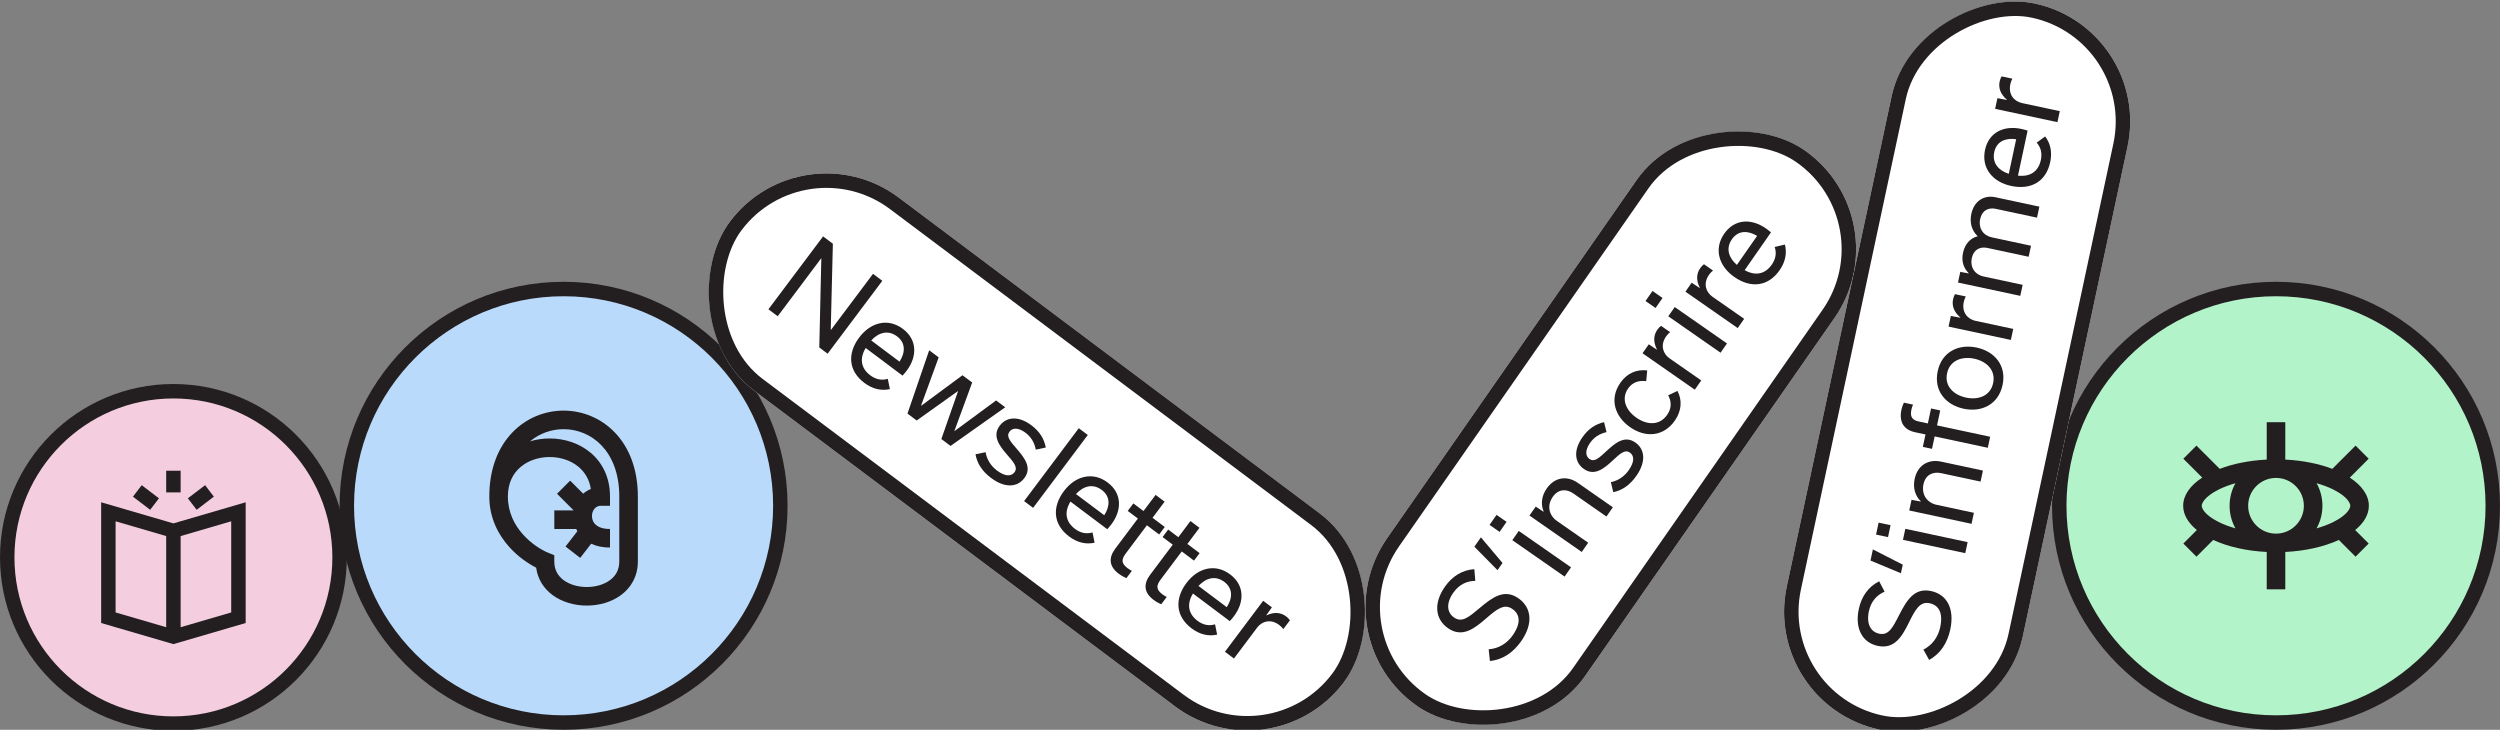
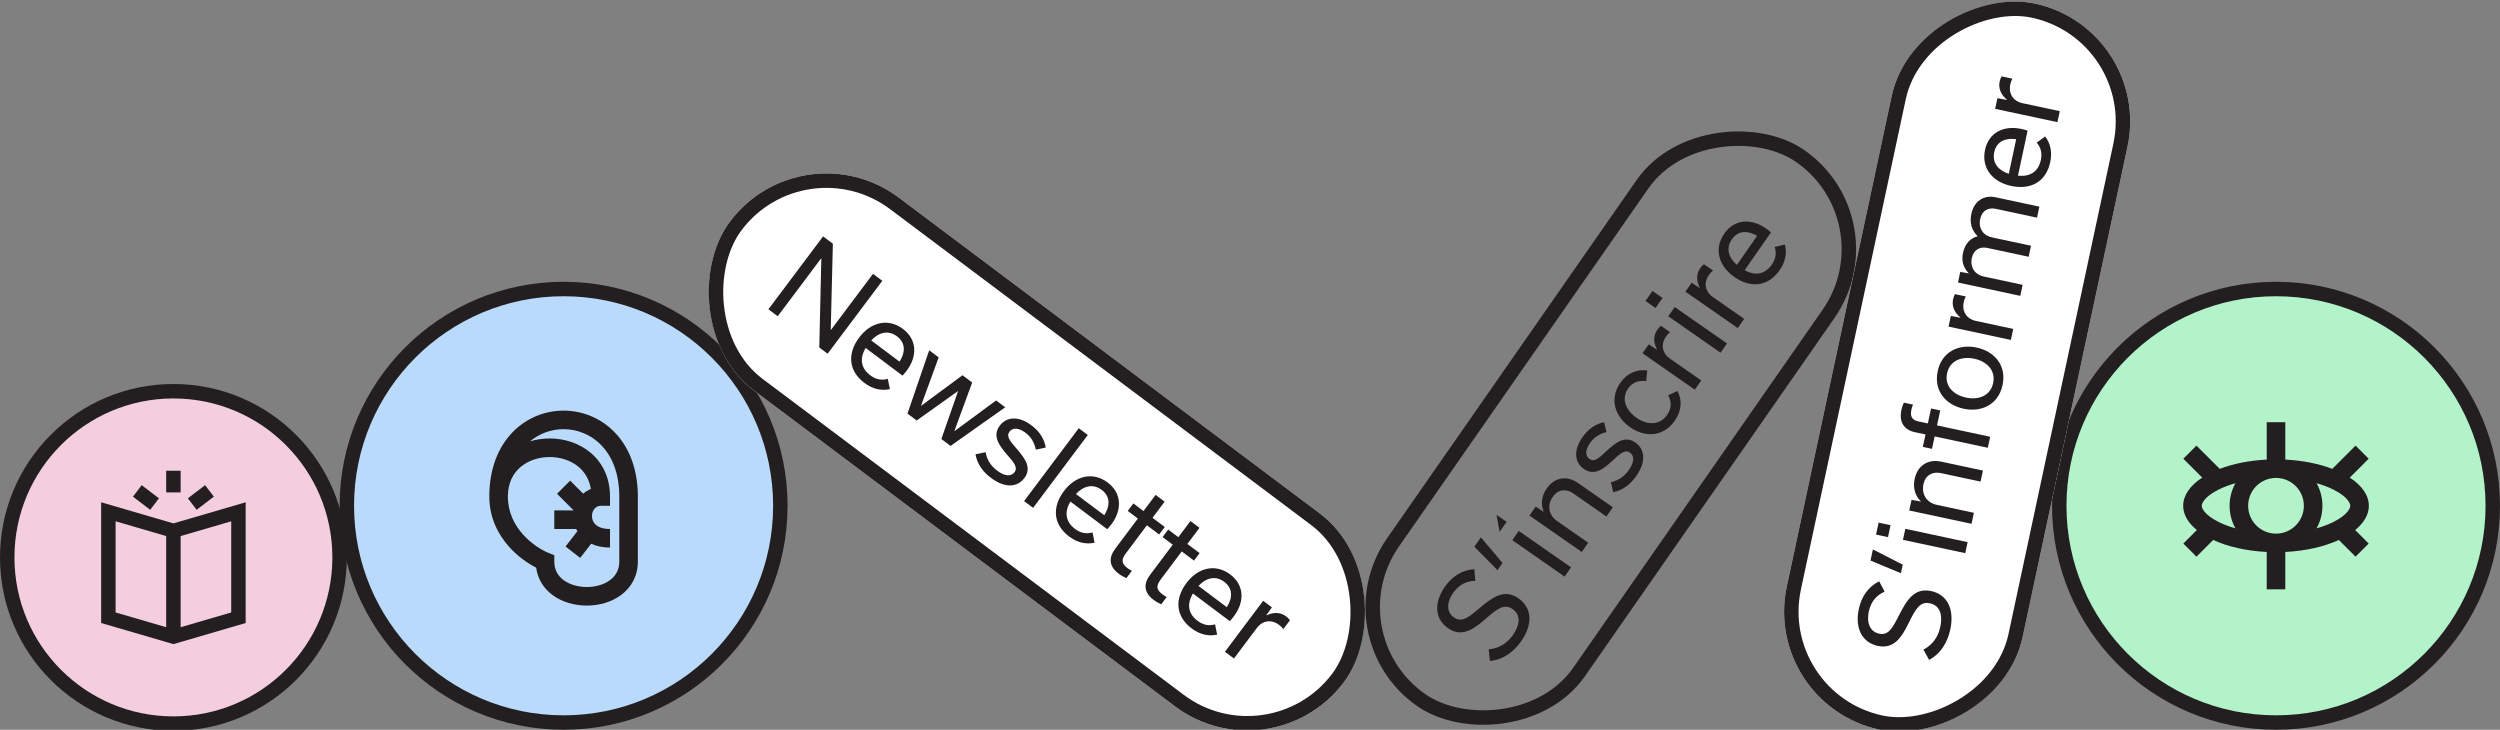
<svg xmlns="http://www.w3.org/2000/svg" width="346" height="101" viewBox="0 0 346 101" fill="none">
  <rect x="0" y="0" width="346" height="101" fill="#808080" stroke="none" />
  <g clip-path="url(#clip0_8975_135184)">
    <path d="M315 100C298.431 100 285 86.569 285 70C285 53.431 298.431 40 315 40C331.569 40 345 53.431 345 70C345 86.569 331.569 100 315 100Z" fill="#B3F3CA" />
    <path d="M315 100C298.431 100 285 86.569 285 70C285 53.431 298.431 40 315 40C331.569 40 345 53.431 345 70C345 86.569 331.569 100 315 100Z" stroke="#231F20" stroke-width="2" />
    <path fill-rule="evenodd" clip-rule="evenodd" d="M313.715 58.435V63.607C311.283 63.727 309.051 64.187 307.21 64.89L303.991 61.671L302.174 63.488L304.787 66.101C303.133 67.182 302.151 68.533 302.151 70C302.151 71.23 302.843 72.38 304.043 73.357L302.174 75.226L303.991 77.043L306.305 74.73C308.297 75.646 310.869 76.251 313.715 76.393V81.564L316.285 81.564L316.285 76.393C319.131 76.251 321.703 75.646 323.696 74.73L326.009 77.043L327.826 75.226L325.957 73.357C327.157 72.38 327.849 71.23 327.849 70C327.849 68.533 326.867 67.182 325.213 66.101L327.826 63.488L326.009 61.671L322.79 64.89C320.949 64.187 318.716 63.727 316.285 63.607L316.285 58.435L313.715 58.435ZM322.937 72.244C324.989 71.218 325.28 70.276 325.28 70C325.28 69.723 324.989 68.781 322.937 67.755C322.268 67.421 321.488 67.123 320.615 66.876C321.131 67.801 321.425 68.866 321.425 70C321.425 71.133 321.131 72.199 320.615 73.123C321.488 72.877 322.268 72.578 322.937 72.244ZM309.384 73.123C308.512 72.877 307.732 72.578 307.063 72.244C305.011 71.218 304.721 70.276 304.721 70C304.721 69.723 305.011 68.781 307.063 67.755C307.732 67.421 308.512 67.123 309.384 66.876C308.869 67.801 308.575 68.866 308.575 70C308.575 71.133 308.869 72.199 309.384 73.123ZM315 73.855C317.129 73.855 318.855 72.129 318.855 70C318.855 67.871 317.129 66.145 315 66.145C312.871 66.145 311.145 67.871 311.145 70C311.145 72.129 312.871 73.855 315 73.855C315 73.855 315 73.855 315 73.855Z" fill="#231F20" />
    <path d="M1 77.147C1 64.444 11.297 54.147 24 54.147C36.703 54.147 47 64.444 47 77.147C47 89.849 36.703 100.146 24 100.146C11.297 100.146 1 89.849 1 77.147Z" fill="#F4CEDF" />
    <path d="M1 77.147C1 64.444 11.297 54.147 24 54.147C36.703 54.147 47 64.444 47 77.147C47 89.849 36.703 100.146 24 100.146C11.297 100.146 1 89.849 1 77.147Z" stroke="#231F20" stroke-width="2" />
    <g clip-path="url(#clip1_8975_135184)">
      <path fill-rule="evenodd" clip-rule="evenodd" d="M25 65.147H23V68.147H25V65.147ZM14 69.515L24 72.436L34 69.515V86.225L24 89.147L14 86.225V69.515ZM16 72.147V84.762L23 86.807V74.192L16 72.147ZM32 84.762L25 86.807V74.192L32 72.147V84.762ZM18.4 68.736L19.614 67.147L21.998 68.967L20.785 70.557L18.4 68.736ZM28.385 67.147L29.598 68.736L27.214 70.557L26 68.967L28.385 67.147Z" fill="#231F20" />
    </g>
    <path d="M48 70C48 53.431 61.431 40 78 40C94.569 40 108 53.431 108 70C108 86.569 94.569 100 78 100C61.431 100 48 86.569 48 70Z" fill="#BADAFB" />
    <path d="M48 70C48 53.431 61.431 40 78 40C94.569 40 108 53.431 108 70C108 86.569 94.569 100 78 100C61.431 100 48 86.569 48 70Z" stroke="#231F20" stroke-width="2" />
    <path fill-rule="evenodd" clip-rule="evenodd" d="M88.279 68.714C88.279 64.899 87.059 61.916 85.113 59.877C83.174 57.846 80.585 56.829 78 56.829C75.414 56.829 72.825 57.846 70.886 59.877C68.94 61.916 67.72 64.899 67.72 68.714C67.72 71.669 68.958 73.996 70.456 75.674C71.659 77.021 73.056 77.982 74.202 78.561C74.425 80.195 75.286 81.477 76.472 82.355C77.82 83.354 79.549 83.812 81.212 83.812C82.875 83.812 84.604 83.354 85.952 82.355C87.337 81.329 88.279 79.754 88.279 77.709V68.714ZM83.254 61.651C84.681 63.146 85.709 65.462 85.709 68.714V77.709C85.709 78.876 85.206 79.71 84.422 80.29C83.602 80.898 82.44 81.243 81.212 81.243C79.984 81.243 78.822 80.898 78.001 80.29C77.218 79.71 76.715 78.876 76.715 77.709V76.839L75.907 76.516C75.004 76.154 73.567 75.3 72.373 73.962C71.194 72.641 70.29 70.9 70.29 68.714C70.29 66.836 71.013 65.51 72.045 64.635C73.105 63.735 74.564 63.253 76.072 63.253C77.581 63.253 79.04 63.735 80.1 64.635C80.93 65.339 81.56 66.335 81.775 67.676C81.373 67.832 81.019 68.056 80.715 68.327L78.909 66.521L77.092 68.338L79.395 70.642H76.715V73.212H79.748C79.797 73.317 79.85 73.42 79.908 73.521L78.269 75.637L80.3 77.211L81.818 75.252C82.555 75.598 83.431 75.781 84.424 75.781L84.424 73.212C83.383 73.212 82.785 72.923 82.455 72.631C82.123 72.337 81.956 71.947 81.933 71.534C81.881 70.605 82.474 69.999 83.139 69.999L84.424 69.999V68.714C84.424 66.096 83.381 64.048 81.762 62.675C80.172 61.326 78.097 60.683 76.072 60.683C75.16 60.683 74.239 60.814 73.355 61.08C74.698 59.958 76.348 59.398 78 59.398C79.911 59.398 81.82 60.148 83.254 61.651Z" fill="#231F20" />
    <g clip-path="url(#clip2_8975_135184)">
-       <rect x="182.439" y="88.18" width="93.766" height="33.383" rx="16.692" transform="rotate(-55.139 182.439 88.18)" fill="white" />
-       <path d="M210.545 88.722C209.438 90.312 207.955 91.32 206.203 91.48L206.031 89.86C207.349 89.777 208.557 89.078 209.364 87.919C210.556 86.208 210.353 85.006 209.315 84.283C208.21 83.513 207.211 84.258 205.69 85.58C204.067 86.991 202.382 88.318 200.401 86.939C198.609 85.69 198.39 83.477 199.967 81.213C200.981 79.758 202.37 78.885 204.048 78.773L204.184 80.388C203.054 80.402 201.956 80.858 201.13 82.043C200.088 83.539 200.277 84.791 201.233 85.457C202.338 86.227 203.279 85.421 204.786 84.149C206.519 82.695 208.18 81.431 210.147 82.801C211.98 84.078 212.225 86.31 210.545 88.722ZM207.253 78.912L204.054 75.663L204.955 74.369L207.948 77.915L207.253 78.912ZM207.543 73.612L206.155 72.646L207.122 71.258L208.51 72.225L207.543 73.612ZM217.432 78.52L216.54 79.8L209.305 74.76L210.197 73.48L217.432 78.52ZM218.914 76.392L211.679 71.352L212.543 70.113L213.626 70.827L213.644 70.8C213.236 69.835 213.314 68.689 214.065 67.611C215.154 66.048 216.849 65.769 218.372 66.829L223.222 70.208L222.331 71.488L217.736 68.287C216.793 67.63 215.667 67.667 214.907 68.758C214.062 69.971 214.363 71.32 215.494 72.109L219.806 75.112L218.914 76.392ZM226.479 65.848C225.588 67.128 224.516 67.862 223.276 68.12L222.945 66.728C223.992 66.517 224.829 65.919 225.43 65.057C226.227 63.912 226.194 63.068 225.575 62.637C224.888 62.158 224.219 62.773 223.118 63.807C221.874 64.962 220.612 65.883 219.21 64.907C217.971 64.044 217.69 62.407 219.004 60.521C219.811 59.362 220.79 58.703 222.003 58.428L222.344 59.806C221.346 60.031 220.598 60.531 220.054 61.312C219.35 62.323 219.424 63.135 219.977 63.52C220.65 63.989 221.249 63.446 222.391 62.38C223.617 61.253 224.886 60.236 226.327 61.24C227.648 62.16 227.859 63.868 226.479 65.848ZM231.798 58.214C230.249 60.437 227.745 60.613 225.616 59.13C223.474 57.638 222.708 55.204 224.257 52.981C225.214 51.606 226.55 51.096 227.972 51.266L227.837 52.753C226.883 52.629 225.967 52.852 225.329 53.768C224.344 55.182 224.994 56.776 226.49 57.818C227.945 58.832 229.674 58.935 230.734 57.413C231.401 56.456 231.319 55.539 230.876 54.71L232.159 54.103C232.813 55.319 232.774 56.812 231.798 58.214ZM234.56 53.932L227.325 48.892L228.188 47.653L229.298 48.386L229.317 48.359C228.752 47.245 228.885 46.337 229.373 45.636C229.551 45.38 229.723 45.22 229.889 45.096L231.142 45.968C231.018 46.062 230.785 46.28 230.579 46.576C229.744 47.776 230.17 48.973 231.059 49.593L235.452 52.652L234.56 53.932ZM229.128 42.626L227.74 41.66L228.707 40.272L230.095 41.239L229.128 42.626ZM239.017 47.534L238.125 48.814L230.89 43.774L231.782 42.494L239.017 47.534ZM240.499 45.406L233.264 40.366L234.127 39.127L235.238 39.86L235.256 39.833C234.692 38.719 234.824 37.811 235.312 37.11C235.49 36.854 235.662 36.694 235.829 36.569L237.082 37.442C236.957 37.535 236.725 37.754 236.518 38.05C235.683 39.249 236.109 40.447 236.999 41.066L241.391 44.126L240.499 45.406ZM240.387 36.662L243.184 32.647C241.942 31.901 240.586 31.837 239.694 33.117C238.812 34.384 239.259 35.696 240.387 36.662ZM245.617 34.181L247.031 33.846C247.335 35.018 247.105 36.239 246.298 37.397C244.712 39.674 242.315 39.926 240.038 38.34C237.856 36.819 237.18 34.428 238.635 32.34C240.081 30.265 242.409 30.226 244.39 31.605C244.605 31.756 244.933 32.004 245.102 32.162L241.461 37.39C242.929 38.212 244.278 37.971 245.216 36.624C245.77 35.829 245.896 35.016 245.617 34.181Z" fill="#231F20" />
+       <path d="M210.545 88.722C209.438 90.312 207.955 91.32 206.203 91.48L206.031 89.86C207.349 89.777 208.557 89.078 209.364 87.919C210.556 86.208 210.353 85.006 209.315 84.283C208.21 83.513 207.211 84.258 205.69 85.58C204.067 86.991 202.382 88.318 200.401 86.939C198.609 85.69 198.39 83.477 199.967 81.213C200.981 79.758 202.37 78.885 204.048 78.773L204.184 80.388C203.054 80.402 201.956 80.858 201.13 82.043C200.088 83.539 200.277 84.791 201.233 85.457C202.338 86.227 203.279 85.421 204.786 84.149C206.519 82.695 208.18 81.431 210.147 82.801C211.98 84.078 212.225 86.31 210.545 88.722ZM207.253 78.912L204.054 75.663L204.955 74.369L207.948 77.915L207.253 78.912ZM207.543 73.612L207.122 71.258L208.51 72.225L207.543 73.612ZM217.432 78.52L216.54 79.8L209.305 74.76L210.197 73.48L217.432 78.52ZM218.914 76.392L211.679 71.352L212.543 70.113L213.626 70.827L213.644 70.8C213.236 69.835 213.314 68.689 214.065 67.611C215.154 66.048 216.849 65.769 218.372 66.829L223.222 70.208L222.331 71.488L217.736 68.287C216.793 67.63 215.667 67.667 214.907 68.758C214.062 69.971 214.363 71.32 215.494 72.109L219.806 75.112L218.914 76.392ZM226.479 65.848C225.588 67.128 224.516 67.862 223.276 68.12L222.945 66.728C223.992 66.517 224.829 65.919 225.43 65.057C226.227 63.912 226.194 63.068 225.575 62.637C224.888 62.158 224.219 62.773 223.118 63.807C221.874 64.962 220.612 65.883 219.21 64.907C217.971 64.044 217.69 62.407 219.004 60.521C219.811 59.362 220.79 58.703 222.003 58.428L222.344 59.806C221.346 60.031 220.598 60.531 220.054 61.312C219.35 62.323 219.424 63.135 219.977 63.52C220.65 63.989 221.249 63.446 222.391 62.38C223.617 61.253 224.886 60.236 226.327 61.24C227.648 62.16 227.859 63.868 226.479 65.848ZM231.798 58.214C230.249 60.437 227.745 60.613 225.616 59.13C223.474 57.638 222.708 55.204 224.257 52.981C225.214 51.606 226.55 51.096 227.972 51.266L227.837 52.753C226.883 52.629 225.967 52.852 225.329 53.768C224.344 55.182 224.994 56.776 226.49 57.818C227.945 58.832 229.674 58.935 230.734 57.413C231.401 56.456 231.319 55.539 230.876 54.71L232.159 54.103C232.813 55.319 232.774 56.812 231.798 58.214ZM234.56 53.932L227.325 48.892L228.188 47.653L229.298 48.386L229.317 48.359C228.752 47.245 228.885 46.337 229.373 45.636C229.551 45.38 229.723 45.22 229.889 45.096L231.142 45.968C231.018 46.062 230.785 46.28 230.579 46.576C229.744 47.776 230.17 48.973 231.059 49.593L235.452 52.652L234.56 53.932ZM229.128 42.626L227.74 41.66L228.707 40.272L230.095 41.239L229.128 42.626ZM239.017 47.534L238.125 48.814L230.89 43.774L231.782 42.494L239.017 47.534ZM240.499 45.406L233.264 40.366L234.127 39.127L235.238 39.86L235.256 39.833C234.692 38.719 234.824 37.811 235.312 37.11C235.49 36.854 235.662 36.694 235.829 36.569L237.082 37.442C236.957 37.535 236.725 37.754 236.518 38.05C235.683 39.249 236.109 40.447 236.999 41.066L241.391 44.126L240.499 45.406ZM240.387 36.662L243.184 32.647C241.942 31.901 240.586 31.837 239.694 33.117C238.812 34.384 239.259 35.696 240.387 36.662ZM245.617 34.181L247.031 33.846C247.335 35.018 247.105 36.239 246.298 37.397C244.712 39.674 242.315 39.926 240.038 38.34C237.856 36.819 237.18 34.428 238.635 32.34C240.081 30.265 242.409 30.226 244.39 31.605C244.605 31.756 244.933 32.004 245.102 32.162L241.461 37.39C242.929 38.212 244.278 37.971 245.216 36.624C245.77 35.829 245.896 35.016 245.617 34.181Z" fill="#231F20" />
    </g>
    <rect x="183.831" y="87.931" width="91.766" height="31.383" rx="15.691" transform="rotate(-55.139 183.831 87.931)" stroke="#231F20" stroke-width="2" />
    <g clip-path="url(#clip3_8975_135184)">
      <rect x="111.033" y="17.326" width="106.226" height="33.383" rx="16.692" transform="rotate(36.877 111.033 17.326)" fill="white" />
      <path d="M120.825 37.899L122.112 38.865L114.544 48.953L113.388 48.085L113.672 35.777L113.646 35.757L107.635 43.769L106.348 42.804L113.916 32.716L115.269 33.731L114.975 45.642L115.001 45.662L120.825 37.899ZM120.579 47.116L124.493 50.053C125.281 48.837 125.393 47.484 124.145 46.548C122.91 45.622 121.584 46.023 120.579 47.116ZM122.873 52.43L123.159 53.855C121.977 54.118 120.765 53.845 119.635 52.998C117.416 51.332 117.248 48.928 118.914 46.709C120.51 44.581 122.924 43.99 124.96 45.517C126.982 47.035 126.939 49.363 125.491 51.294C125.333 51.504 125.074 51.823 124.91 51.987L119.813 48.163C118.94 49.602 119.133 50.958 120.447 51.944C121.222 52.525 122.029 52.679 122.873 52.43ZM137.861 55.422L139.122 56.367L131.558 61.716L130.284 60.76L132.59 54.157L132.564 54.137L126.869 58.198L125.595 57.242L128.601 48.475L129.914 49.46L127.477 56.13L127.503 56.149L133.211 51.933L134.551 52.938L132.093 59.634L132.12 59.654L137.861 55.422ZM137.166 66.149C135.918 65.213 135.222 64.116 135.009 62.868L136.411 62.586C136.585 63.64 137.153 64.497 137.993 65.128C139.11 65.965 139.954 65.962 140.407 65.358C140.91 64.688 140.319 63.998 139.324 62.862C138.214 61.578 137.337 60.284 138.362 58.918C139.269 57.709 140.914 57.486 142.753 58.866C143.882 59.713 144.506 60.715 144.739 61.937L143.35 62.229C143.16 61.224 142.687 60.459 141.925 59.887C140.94 59.148 140.126 59.194 139.722 59.732C139.229 60.389 139.751 61.007 140.775 62.186C141.859 63.45 142.831 64.754 141.776 66.159C140.811 67.447 139.097 67.597 137.166 66.149ZM142.983 70.287L141.735 69.351L149.303 59.264L150.551 60.2L142.983 70.287ZM148.913 68.373L152.828 71.309C153.616 70.094 153.728 68.741 152.48 67.805C151.245 66.879 149.918 67.279 148.913 68.373ZM151.208 73.687L151.494 75.112C150.311 75.375 149.1 75.102 147.97 74.254C145.75 72.589 145.583 70.185 147.248 67.966C148.845 65.838 151.259 65.247 153.294 66.774C155.317 68.292 155.274 70.62 153.826 72.551C153.668 72.761 153.409 73.079 153.244 73.244L148.148 69.42C147.274 70.859 147.468 72.215 148.781 73.2C149.556 73.782 150.364 73.936 151.208 73.687ZM156.078 70.71L156.857 69.672L158.262 70.727L159.937 68.494L161.185 69.43L159.51 71.663L161.204 72.934L160.426 73.972L158.731 72.7L155.834 76.562C155.204 77.403 155.141 77.951 156.061 78.641C156.297 78.818 156.488 78.92 156.652 79.002L155.893 80.014C155.568 79.872 155.213 79.688 154.819 79.393C153.48 78.388 153.414 77.189 154.35 75.941L157.484 71.764L156.078 70.71ZM160.901 74.328L161.68 73.29L163.085 74.345L164.76 72.112L166.008 73.048L164.333 75.281L166.027 76.552L165.249 77.59L163.554 76.319L160.657 80.18C160.027 81.021 159.964 81.569 160.884 82.259C161.12 82.436 161.311 82.538 161.475 82.62L160.716 83.632C160.391 83.49 160.036 83.306 159.642 83.011C158.302 82.006 158.237 80.807 159.173 79.559L162.307 75.382L160.901 74.328ZM165.871 81.094L169.785 84.031C170.573 82.816 170.685 81.463 169.437 80.527C168.202 79.6 166.876 80.001 165.871 81.094ZM168.165 86.408L168.451 87.833C167.269 88.096 166.057 87.823 164.927 86.976C162.708 85.311 162.54 82.907 164.206 80.687C165.802 78.559 168.216 77.968 170.252 79.496C172.275 81.013 172.232 83.341 170.783 85.272C170.625 85.482 170.366 85.801 170.202 85.965L165.105 82.142C164.232 83.58 164.425 84.936 165.739 85.922C166.514 86.503 167.321 86.658 168.165 86.408ZM169.531 90.204L174.823 83.151L176.031 84.057L175.259 85.141L175.286 85.16C176.419 84.635 177.322 84.799 178.005 85.312C178.254 85.499 178.409 85.677 178.527 85.847L177.61 87.069C177.522 86.941 177.312 86.701 177.023 86.484C175.854 85.607 174.642 85.991 173.991 86.858L170.779 91.14L169.531 90.204Z" fill="#231F20" />
    </g>
    <rect x="111.233" y="18.726" width="104.226" height="31.383" rx="15.691" transform="rotate(36.877 111.233 18.726)" stroke="#231F20" stroke-width="2" />
    <g clip-path="url(#clip4_8975_135184)">
      <rect x="243.8" y="97.493" width="102.766" height="33.383" rx="16.692" transform="rotate(-77.929 243.8 97.493)" fill="white" />
      <path d="M269.922 87.105C269.517 89 268.54 90.504 266.987 91.33L266.2 89.903C267.384 89.316 268.226 88.204 268.521 86.823C268.958 84.783 268.305 83.754 267.068 83.489C265.752 83.208 265.119 84.281 264.229 86.089C263.279 88.019 262.239 89.895 259.879 89.391C257.743 88.934 256.684 86.978 257.261 84.28C257.632 82.546 258.574 81.203 260.078 80.45L260.829 81.886C259.792 82.336 258.957 83.182 258.654 84.595C258.273 86.377 258.932 87.459 260.072 87.702C261.389 87.984 261.944 86.877 262.841 85.121C263.875 83.109 264.917 81.3 267.261 81.801C269.445 82.268 270.537 84.231 269.922 87.105ZM263.087 79.337L258.878 77.58L259.208 76.039L263.341 78.148L263.087 79.337ZM261.301 74.338L259.647 73.985L260.001 72.331L261.655 72.685L261.301 74.338ZM272.319 75.032L271.993 76.558L263.37 74.714L263.696 73.188L272.319 75.032ZM272.861 72.496L264.239 70.652L264.555 69.175L265.83 69.414L265.837 69.382C265.087 68.651 264.715 67.564 264.989 66.279C265.388 64.417 266.842 63.502 268.657 63.89L274.437 65.126L274.111 66.652L268.636 65.481C267.512 65.24 266.488 65.71 266.21 67.01C265.901 68.456 266.701 69.584 268.049 69.872L273.188 70.971L272.861 72.496ZM275.112 61.973L267.758 60.401L267.39 62.119L266.122 61.847L266.489 60.129L265.044 59.82C263.454 59.48 262.806 58.351 263.156 56.713C263.239 56.328 263.355 56.017 263.501 55.729L264.769 56C264.687 56.151 264.596 56.417 264.538 56.69C264.325 57.685 264.648 58.14 265.563 58.336L266.815 58.604L267.258 56.533L268.527 56.804L268.084 58.875L275.438 60.448L275.112 61.973ZM277.154 53.286C276.577 55.984 274.257 57.099 271.768 56.567C269.263 56.032 267.601 54.064 268.178 51.367C268.759 48.653 271.105 47.576 273.577 48.105C276.034 48.63 277.735 50.572 277.154 53.286ZM269.476 51.661C269.094 53.443 270.379 54.658 272.097 55.026C273.799 55.39 275.469 54.806 275.85 53.024C276.231 51.242 274.95 50.011 273.248 49.647C271.53 49.279 269.857 49.879 269.476 51.661ZM278.304 47.047L269.681 45.203L269.997 43.725L271.305 43.971L271.311 43.939C270.359 43.131 270.13 42.242 270.308 41.407C270.373 41.102 270.47 40.888 270.575 40.709L272.068 41.028C271.989 41.163 271.86 41.454 271.784 41.807C271.479 43.236 272.336 44.175 273.395 44.402L278.63 45.521L278.304 47.047ZM272.465 37.841L272.471 37.809C271.766 37.104 271.427 36.175 271.681 34.987C271.946 33.75 272.707 32.939 273.715 32.701C272.837 31.859 272.584 30.764 272.835 29.591C273.206 27.857 274.542 26.951 276.179 27.301L282.249 28.599L281.923 30.124L276.206 28.902C275.211 28.689 274.317 29.102 274.059 30.306C273.784 31.591 274.476 32.595 275.664 32.849L281.092 34.01L280.766 35.536L275.049 34.313C274.054 34.1 273.156 34.529 272.905 35.702C272.631 36.986 273.319 38.007 274.507 38.261L279.935 39.421L279.608 40.947L270.986 39.103L271.302 37.626L272.465 37.841ZM278.016 24.053L279.039 19.268C277.605 19.062 276.33 19.529 276.004 21.054C275.681 22.563 276.602 23.6 278.016 24.053ZM281.876 19.741L283.05 18.884C283.785 19.846 284.046 21.061 283.75 22.442C283.17 25.155 281.058 26.316 278.344 25.735C275.743 25.179 274.194 23.236 274.726 20.747C275.255 18.274 277.387 17.337 279.747 17.841C280.004 17.896 280.402 17.998 280.62 18.078L279.288 24.308C280.96 24.498 282.11 23.753 282.453 22.148C282.656 21.2 282.457 20.402 281.876 19.741ZM284.749 16.908L276.126 15.064L276.442 13.587L277.75 13.833L277.757 13.801C276.804 12.993 276.575 12.104 276.753 11.269C276.819 10.964 276.915 10.75 277.02 10.571L278.514 10.89C278.434 11.024 278.305 11.316 278.229 11.669C277.924 13.098 278.781 14.037 279.841 14.263L285.075 15.383L284.749 16.908Z" fill="#231F20" />
    </g>
    <rect x="244.987" y="96.724" width="100.766" height="31.383" rx="15.691" transform="rotate(-77.929 244.987 96.724)" stroke="#231F20" stroke-width="2" />
  </g>
  <defs>
    <clipPath id="clip0_8975_135184">
      <rect width="346" height="101" fill="white" />
    </clipPath>
    <clipPath id="clip1_8975_135184">
      <rect width="24" height="24" fill="white" transform="translate(12 65.147)" />
    </clipPath>
    <clipPath id="clip2_8975_135184">
      <rect x="182.439" y="88.18" width="93.766" height="33.383" rx="16.692" transform="rotate(-55.139 182.439 88.18)" fill="white" />
    </clipPath>
    <clipPath id="clip3_8975_135184">
      <rect x="111.033" y="17.326" width="106.226" height="33.383" rx="16.692" transform="rotate(36.877 111.033 17.326)" fill="white" />
    </clipPath>
    <clipPath id="clip4_8975_135184">
      <rect x="243.8" y="97.493" width="102.766" height="33.383" rx="16.692" transform="rotate(-77.929 243.8 97.493)" fill="white" />
    </clipPath>
  </defs>
</svg>